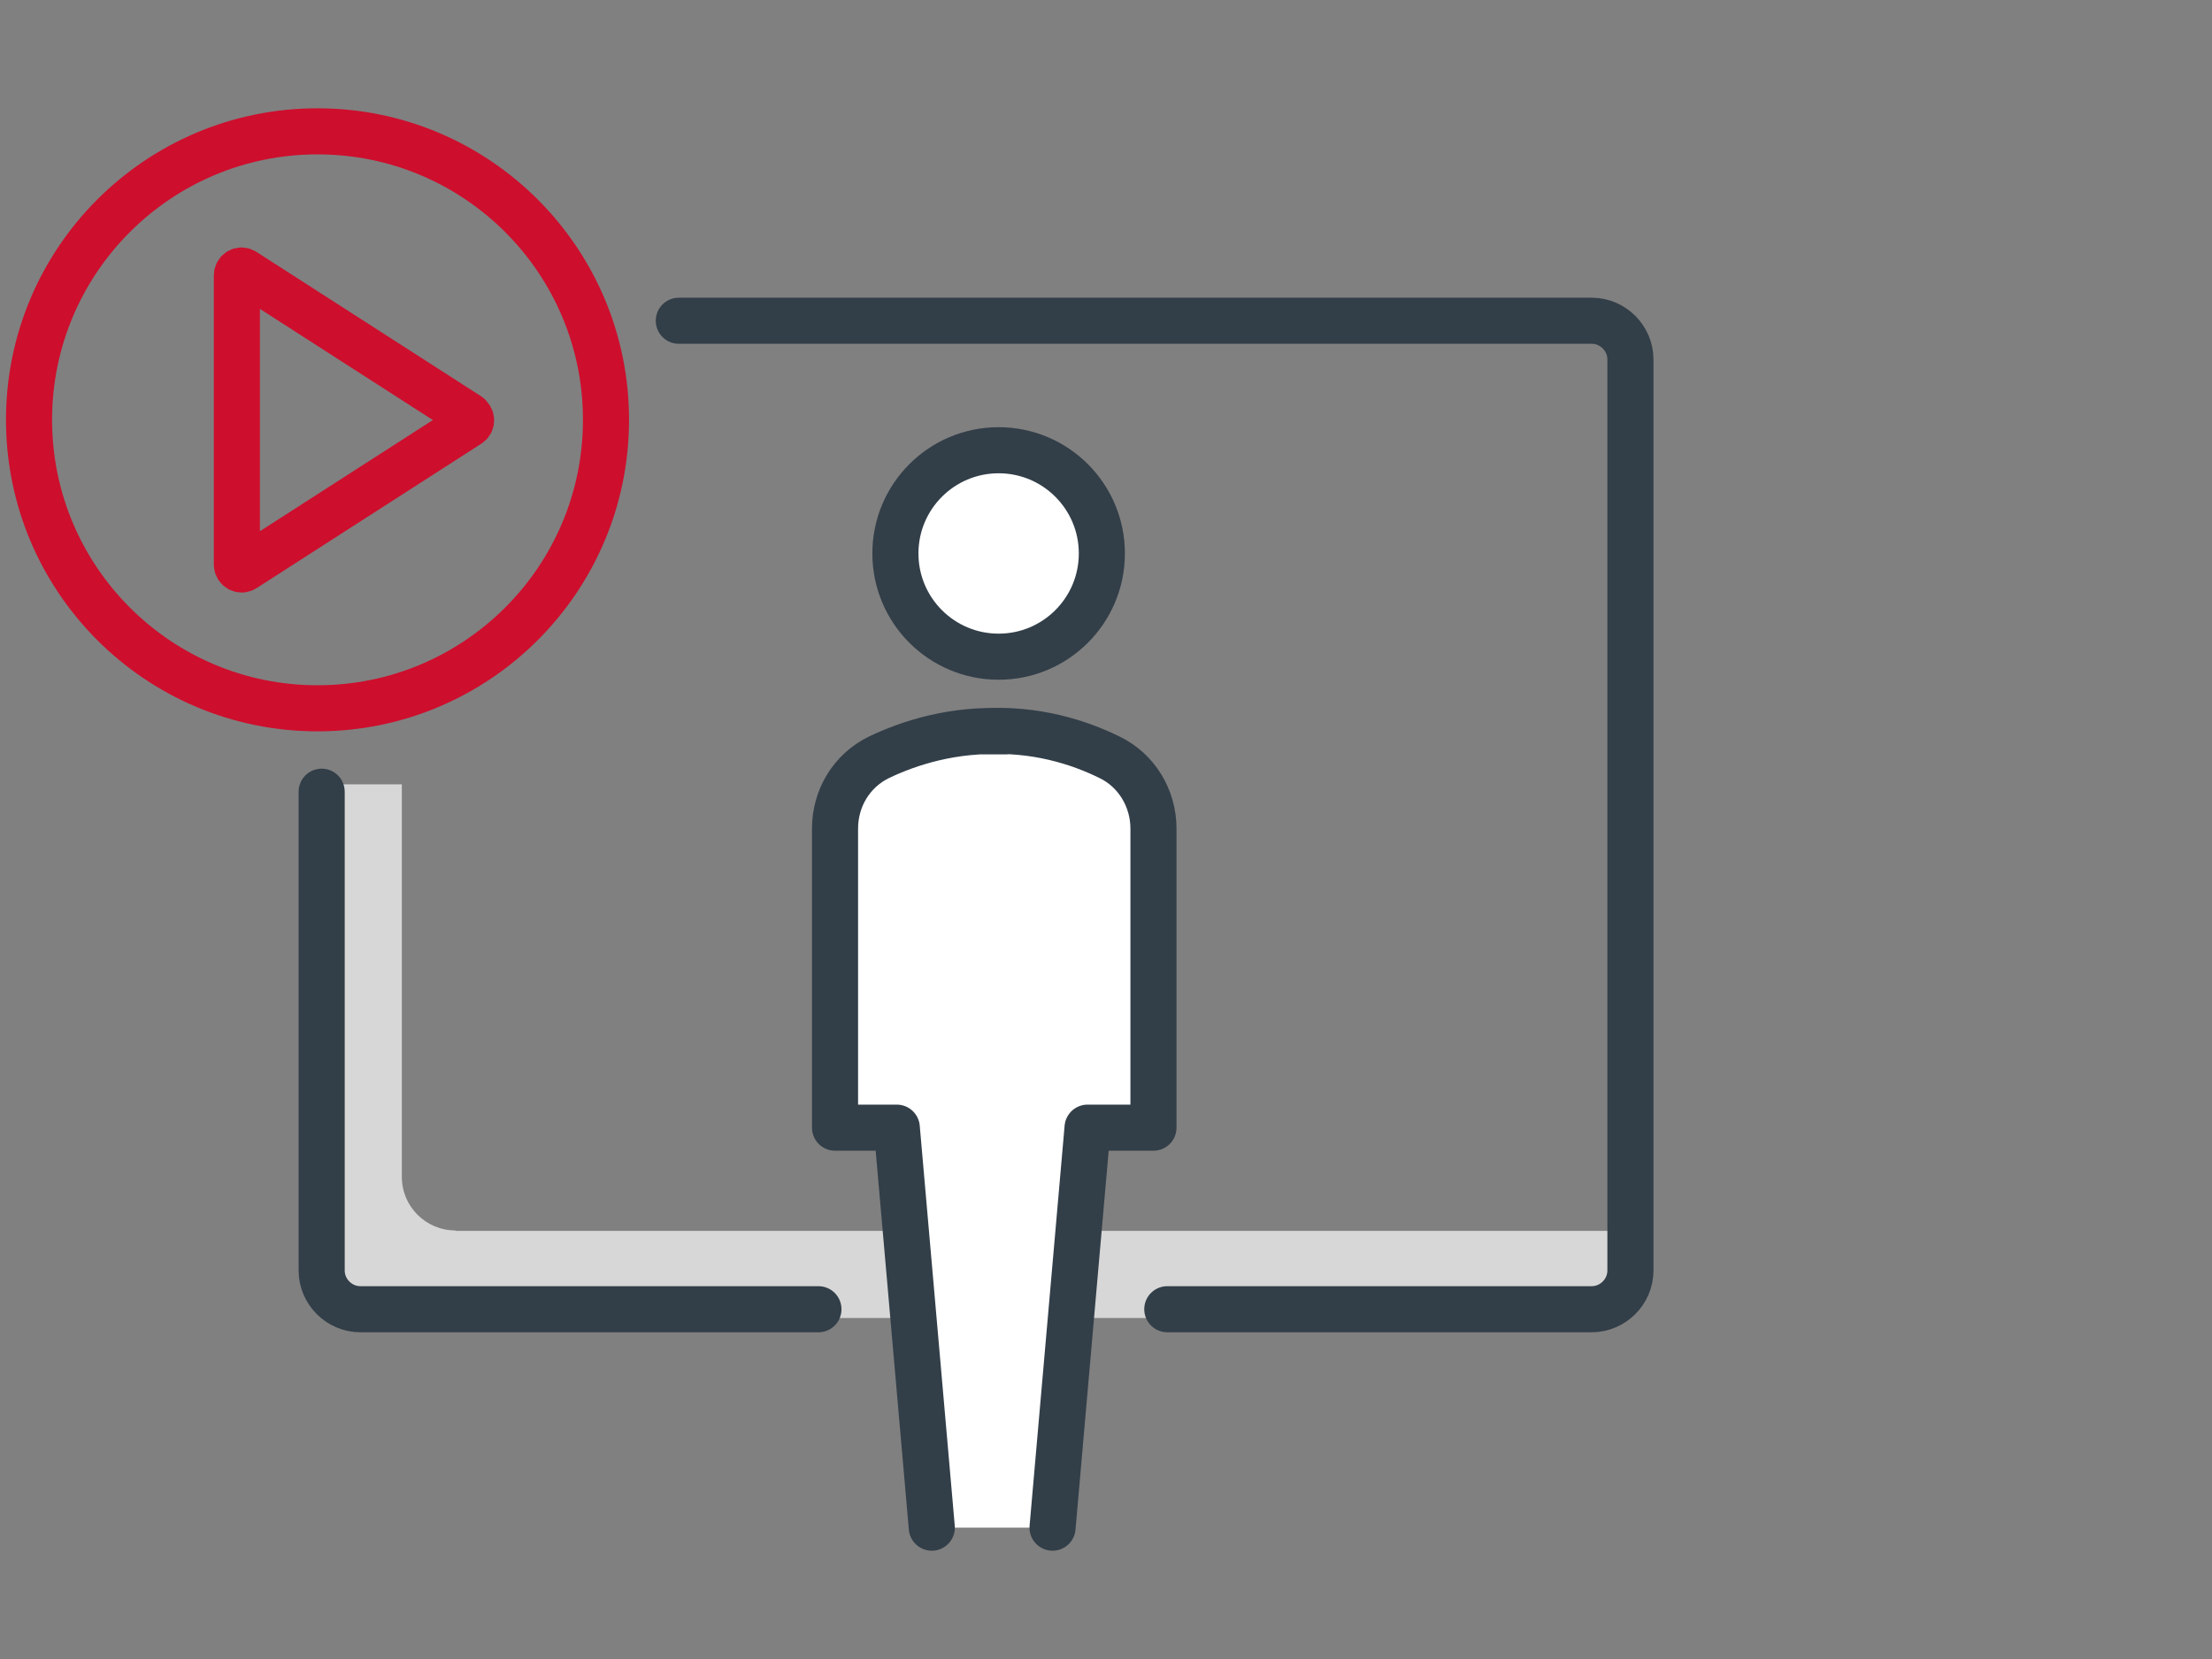
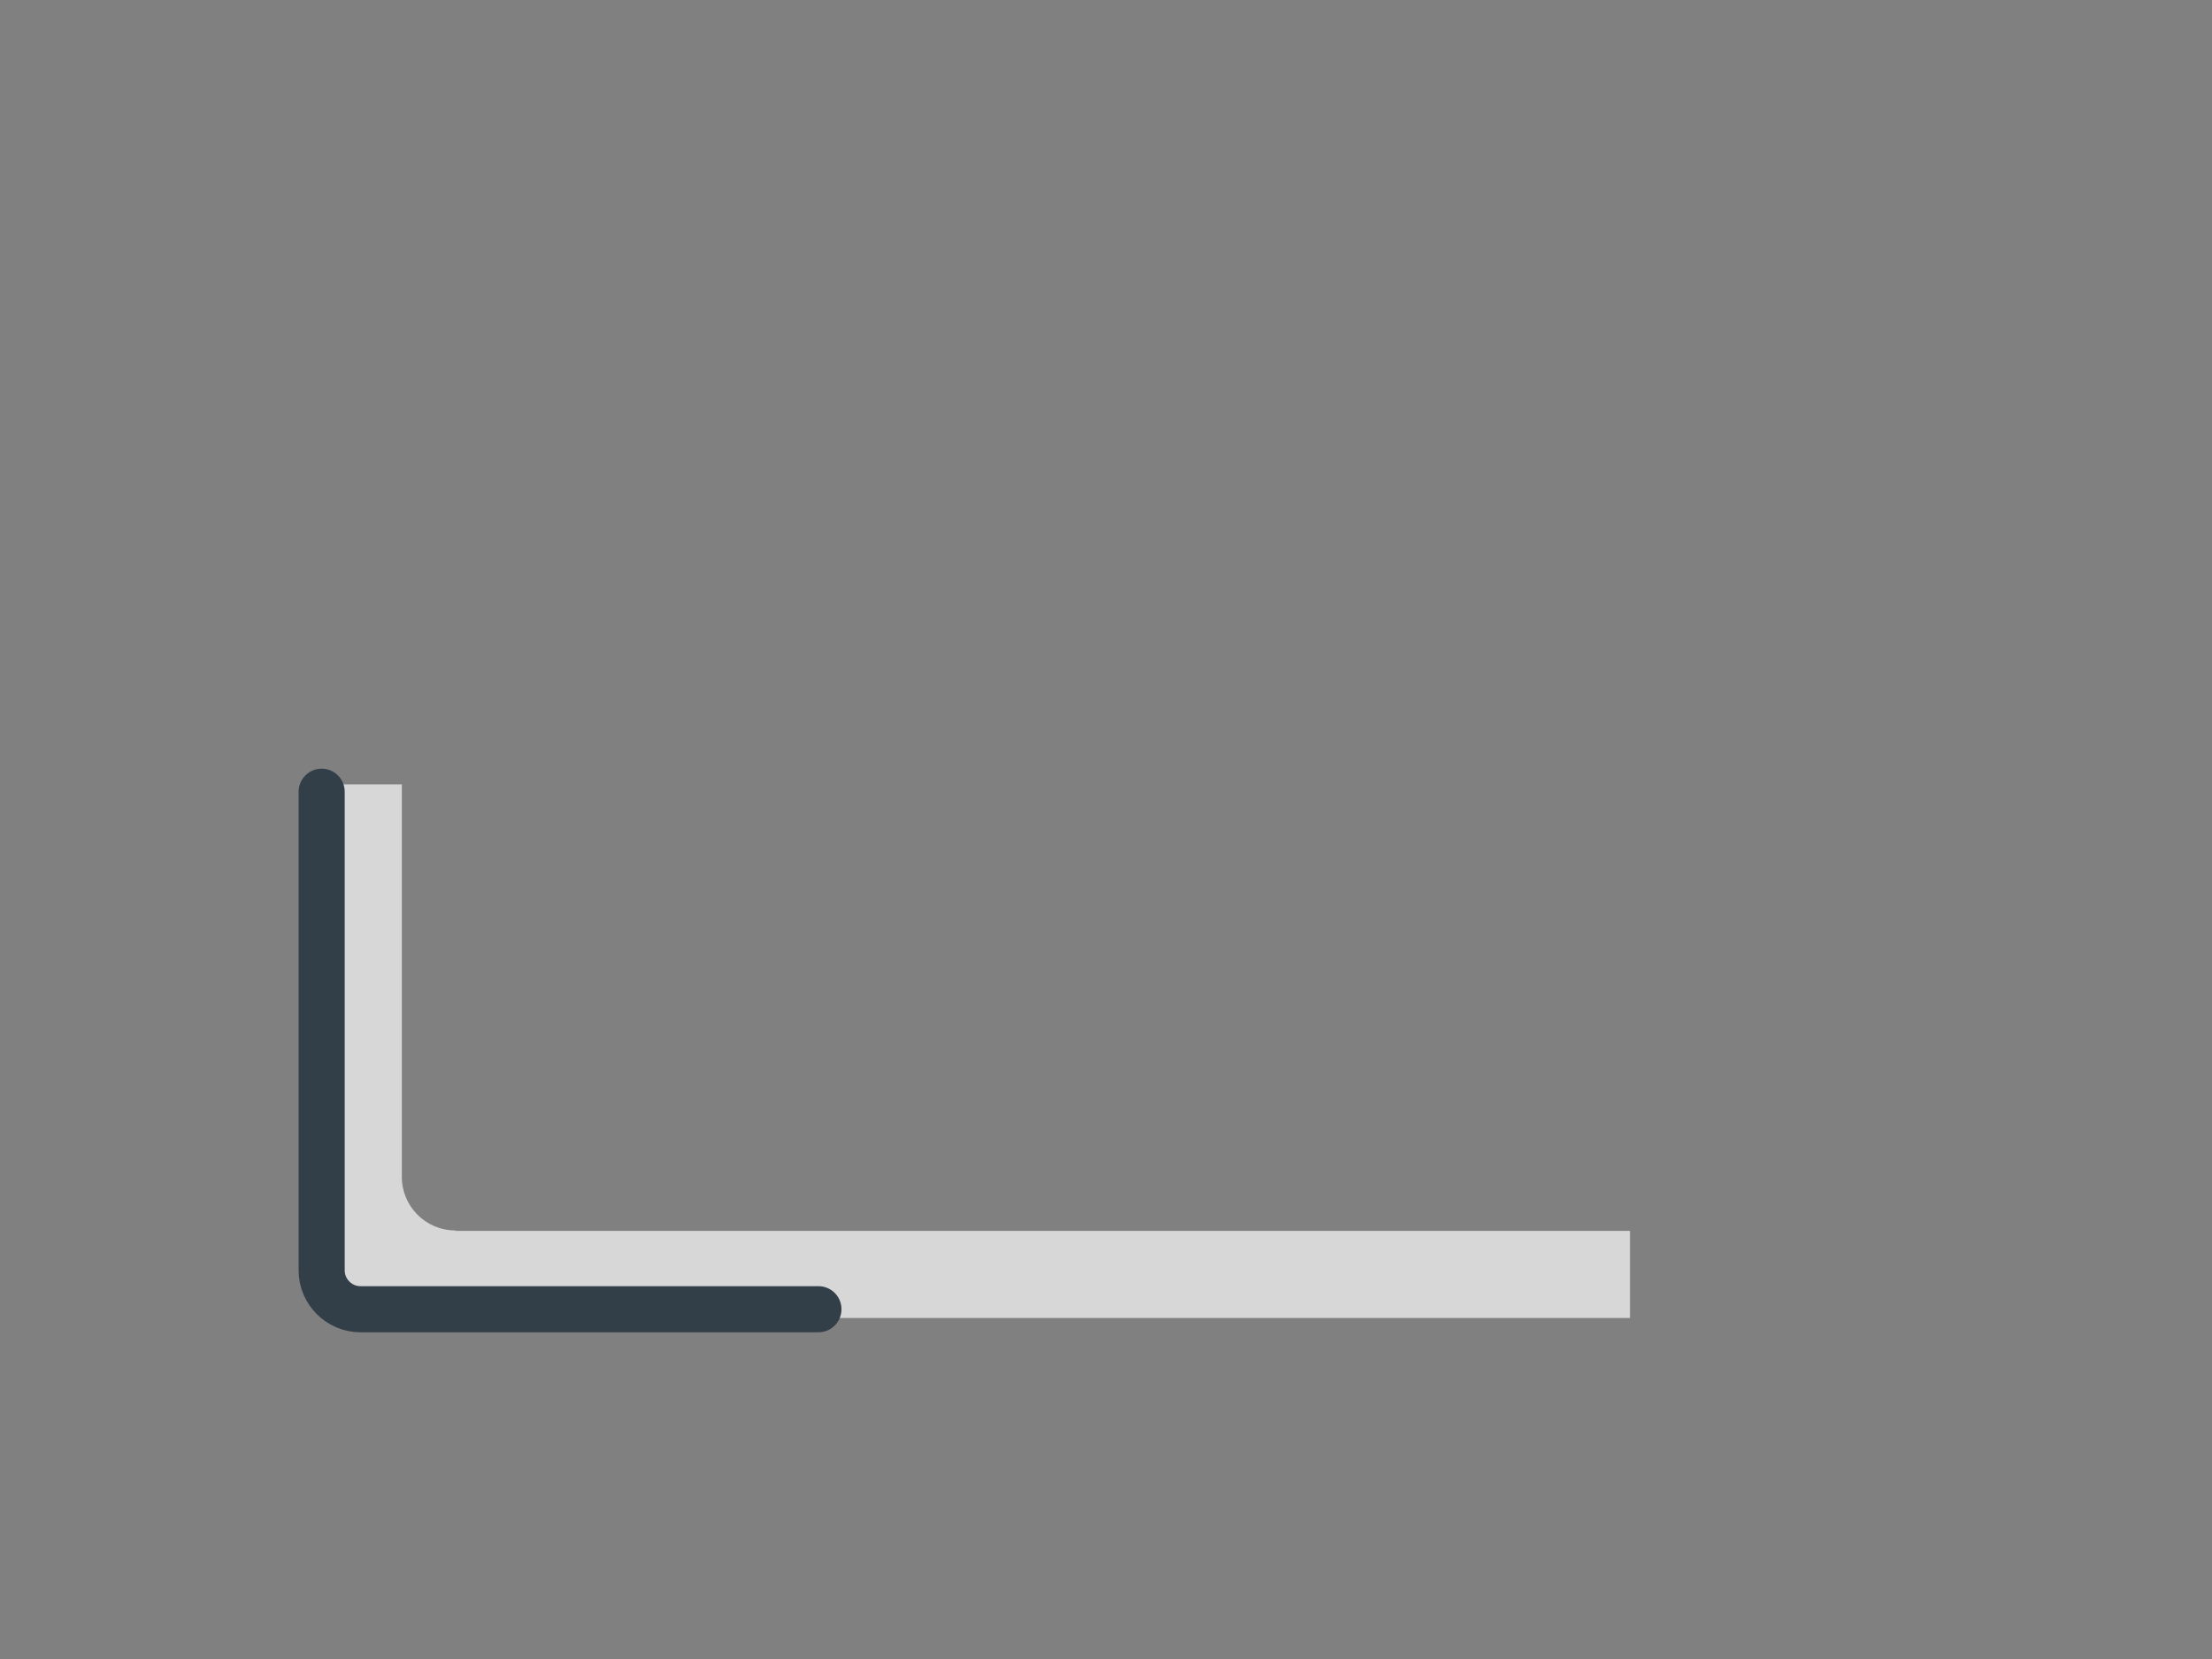
<svg xmlns="http://www.w3.org/2000/svg" id="Layer_1" data-name="Layer 1" viewBox="0 0 48 36">
  <rect x="0" y="0" width="48" height="36" fill="#808080" stroke="none" />
  <defs>
    <style>
      .cls-1, .cls-2 {
        stroke-linejoin: round;
      }

      .cls-1, .cls-2, .cls-3 {
        stroke-linecap: round;
      }

      .cls-1, .cls-3, .cls-4 {
        stroke: #323e48;
      }

      .cls-1, .cls-4 {
        fill: #fff;
      }

      .cls-2 {
        stroke: #ce0e2d;
      }

      .cls-2, .cls-3 {
        fill: none;
      }

      .cls-5 {
        fill: #d7d7d7;
      }

      .cls-3, .cls-4 {
        stroke-miterlimit: 10;
      }
    </style>
  </defs>
  <path class="cls-5" d="M9.88,26.7c-.64,0-1.16-.52-1.16-1.16v-8.52h-1.86v10.42c0,.64,.52,1.16,1.16,1.16h27.35v-1.89H9.88Z" />
  <g>
-     <path class="cls-3" d="M14.73,6.96h19.81c.46,0,.84,.38,.84,.84V27.57c0,.46-.38,.84-.84,.84h-9.21" />
    <path class="cls-3" d="M17.76,28.41H7.82c-.46,0-.84-.38-.84-.84v-10.39" />
  </g>
-   <circle class="cls-2" cx="6.89" cy="9.11" r="6.26" />
-   <path class="cls-2" d="M10.17,9.02l-4.87-3.13c-.07-.05-.16,0-.16,.09v6.27c0,.08,.09,.14,.16,.09l4.87-3.13c.07-.04,.07-.14,0-.18Z" />
  <g>
-     <circle class="cls-4" cx="21.67" cy="12.01" r="2.24" />
-     <path class="cls-1" d="M20.22,33.15l-.76-8.68h-1.34v-6.49c0-.66,.36-1.26,.96-1.55,.65-.31,1.61-.62,2.75-.56h-.51c1.15-.07,2.1,.24,2.75,.56,.59,.28,.96,.89,.96,1.55v6.49h-1.43s0,0,0,0l-.76,8.68" />
-   </g>
+     </g>
</svg>